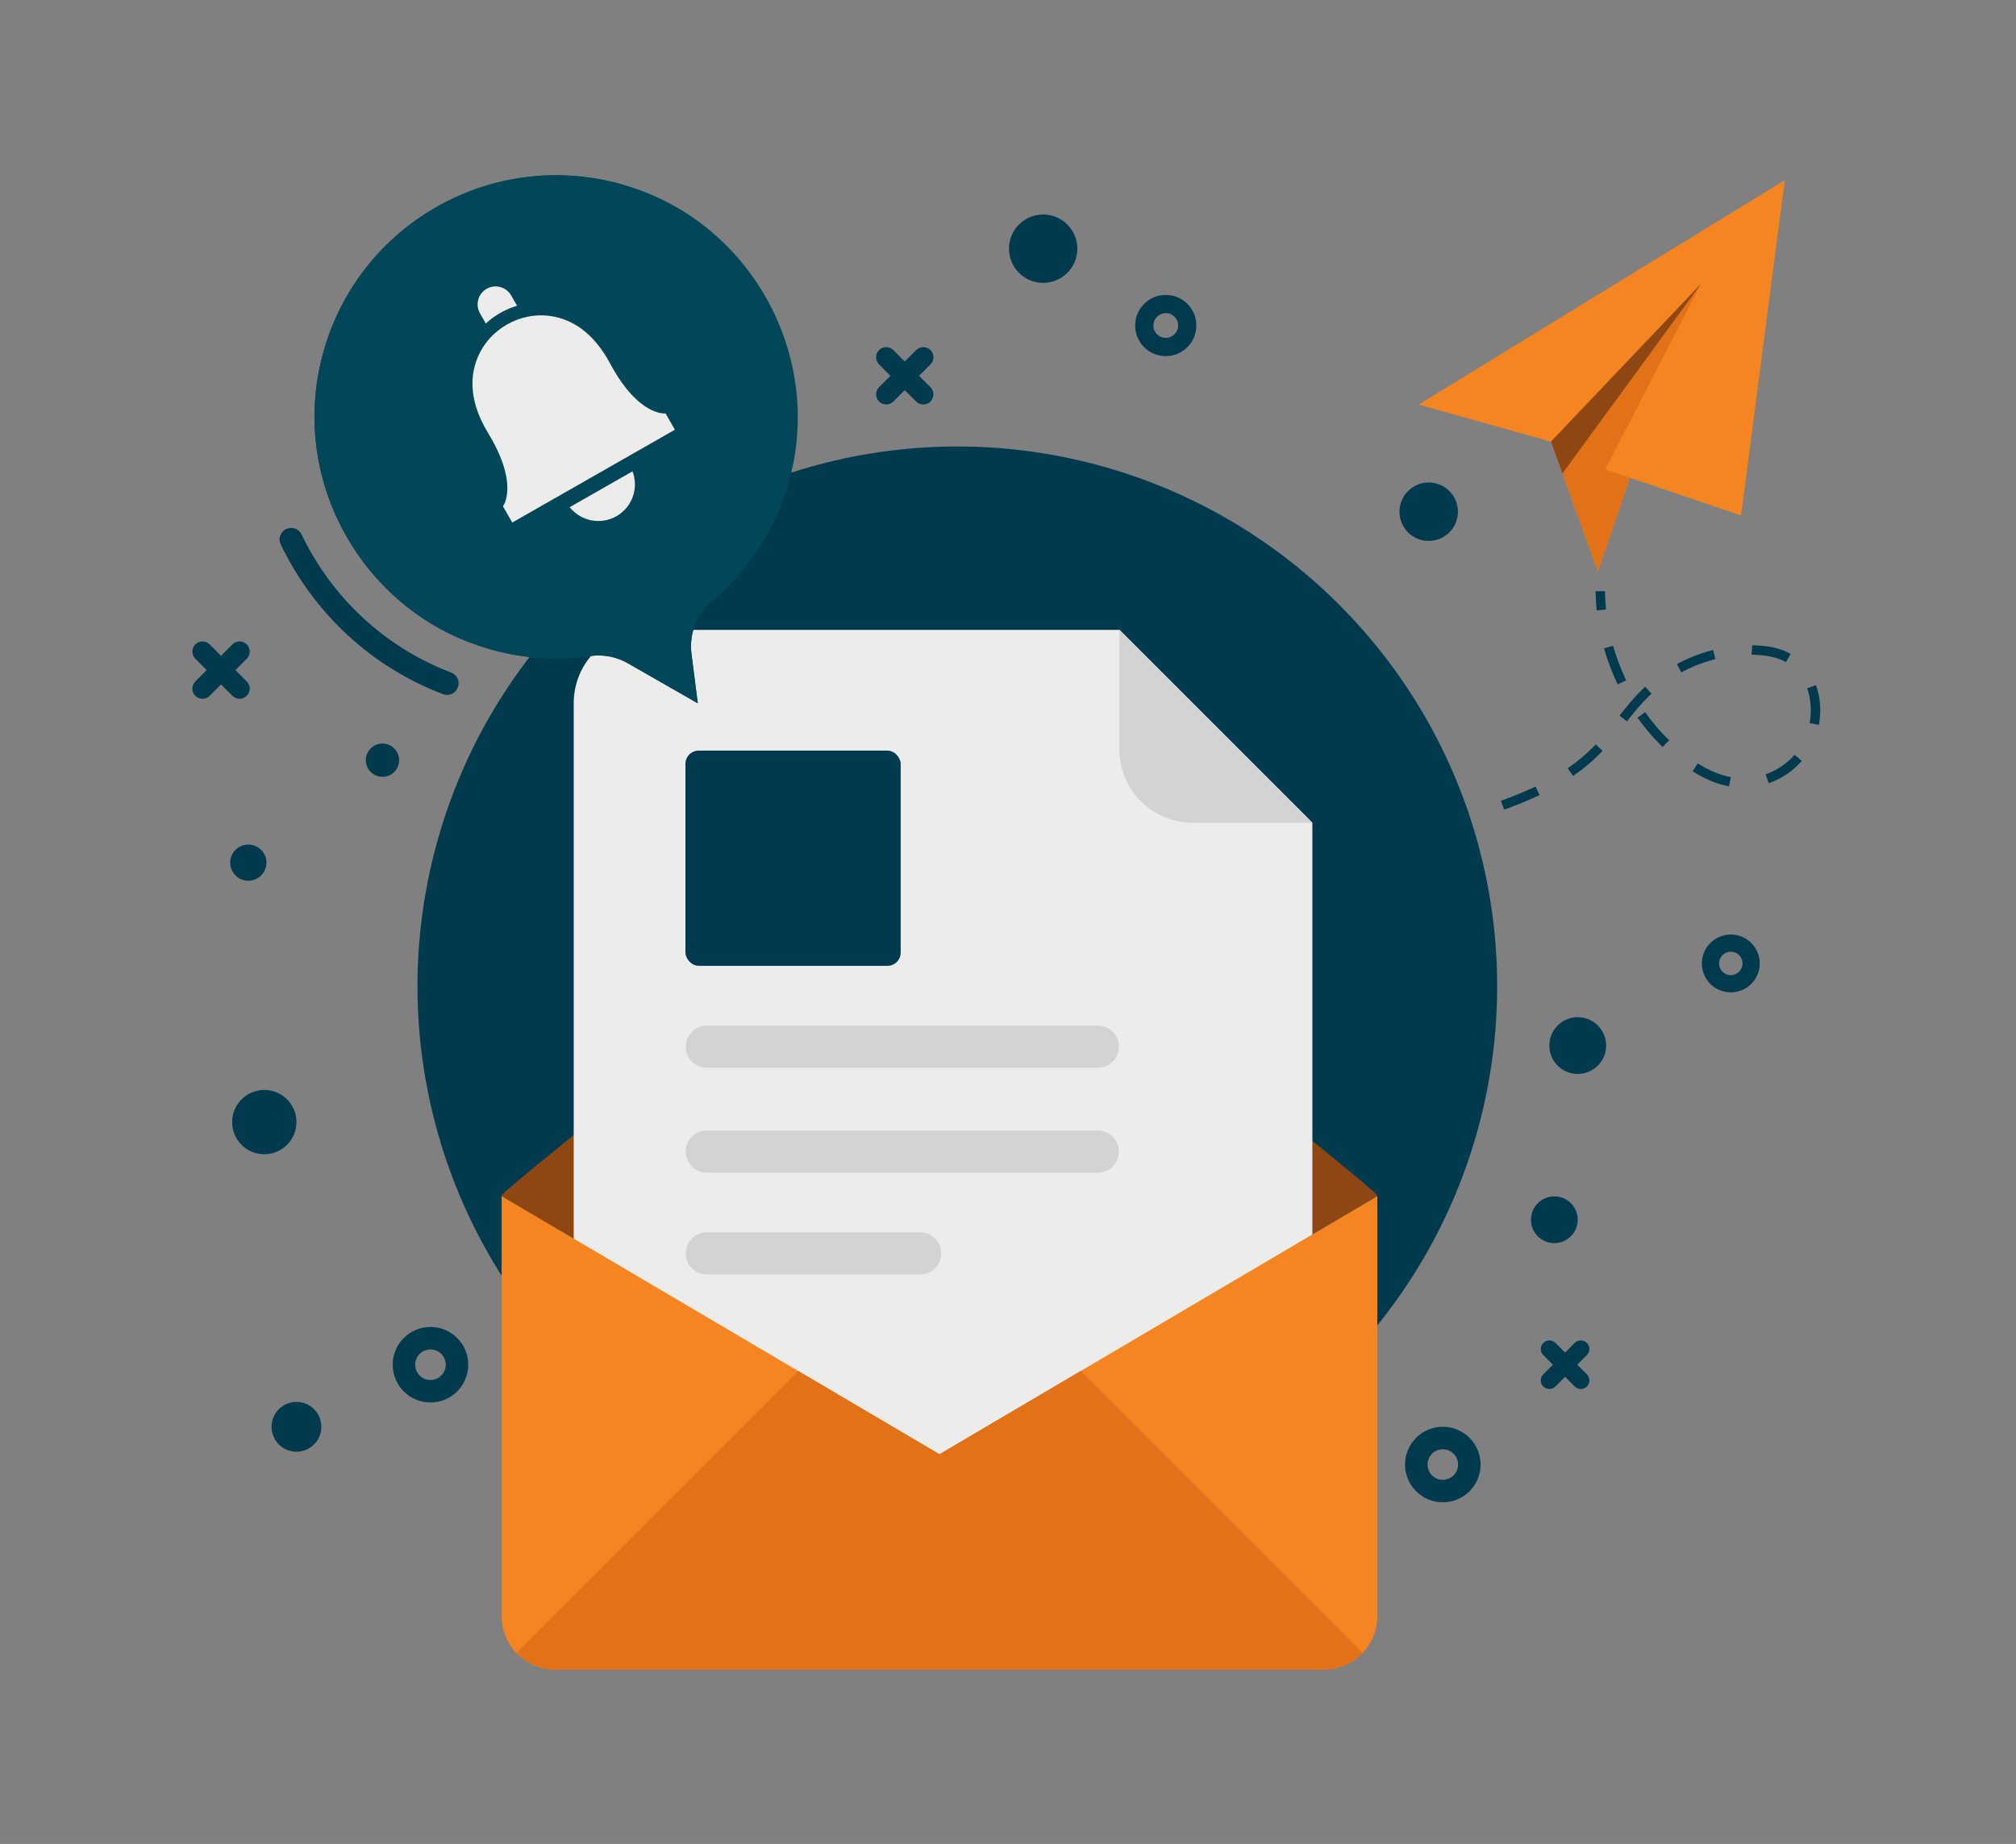
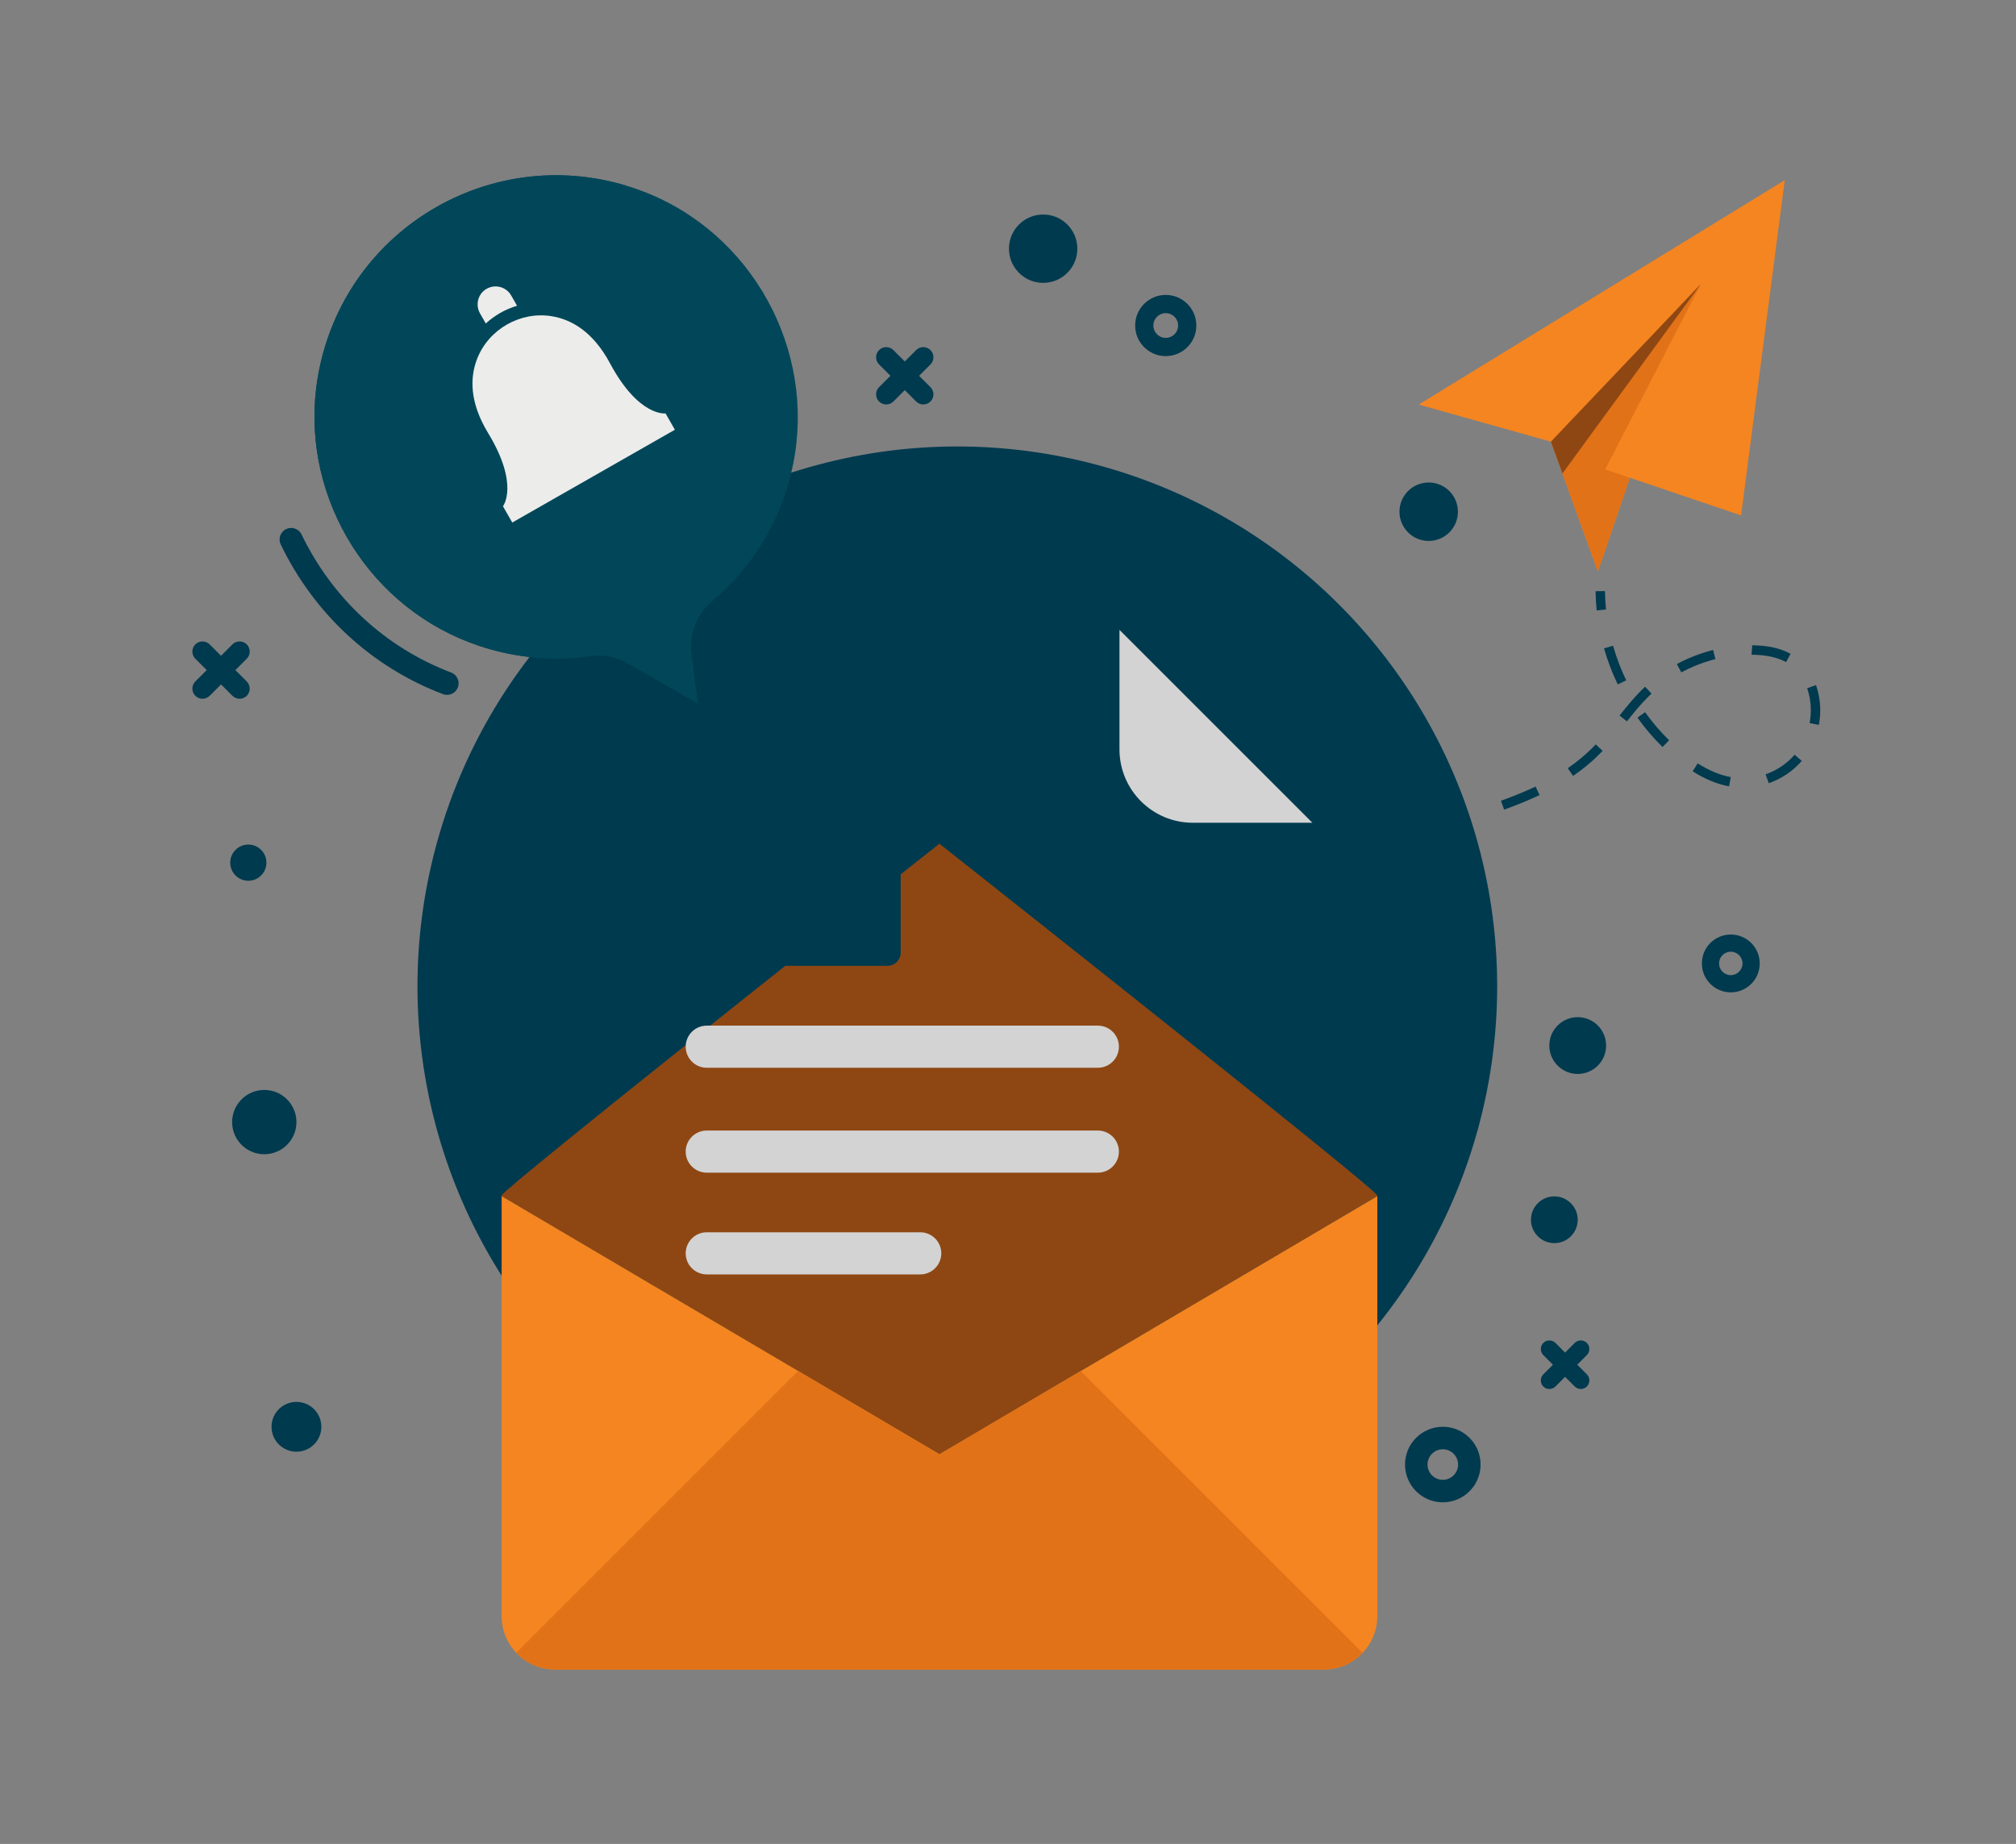
<svg xmlns="http://www.w3.org/2000/svg" id="Layer_1" data-name="Layer 1" viewBox="0 0 707.12 646.86">
  <rect x="0" y="0" width="707.12" height="646.86" fill="#808080" stroke="none" />
  <defs>
    <style>      .cls-1 {        fill: #ececeb;      }      .cls-1, .cls-2, .cls-3, .cls-4, .cls-5, .cls-6, .cls-7 {        stroke-width: 0px;      }      .cls-2 {        fill: #e27217;      }      .cls-3 {        fill: #003a4f;      }      .cls-4 {        fill: #d3d3d3;      }      .cls-5 {        fill: #014759;      }      .cls-6 {        fill: #f58520;      }      .cls-7 {        fill: #8e4713;      }    </style>
  </defs>
  <circle class="cls-3" cx="335.79" cy="345.98" r="189.35" transform="translate(-146.3 338.77) rotate(-45)" />
  <g>
    <g>
      <polygon class="cls-6" points="626.01 63.2 610.69 180.81 571.69 167.6 560.45 200.47 543.99 154.94 497.62 141.92 626.01 63.2" />
      <polygon class="cls-2" points="563.04 164.66 610.69 180.81 571.69 167.6 560.45 200.47 543.99 154.94 596.56 99.66 563.04 164.66" />
      <polygon class="cls-7" points="548.03 166.1 596.56 99.66 543.99 154.94 548.03 166.1" />
    </g>
    <g>
      <path class="cls-3" d="m563.32,213.8c-.22-2.15-.35-4.31-.37-6.44l-3.3.04c.03,2.23.16,4.5.39,6.74l3.28-.34Z" />
      <path class="cls-3" d="m619.3,271.64c3.99-1.41,7.5-3.79,10.17-6.88l2.5,2.16c-3.04,3.53-7.04,6.24-11.57,7.84l-1.1-3.11Zm-25.6-1.06l1.77-2.79c3.94,2.5,7.85,4.12,11.61,4.82l-.6,3.25c-4.18-.77-8.47-2.55-12.77-5.28Zm41.03-16.9c.68-3.64.53-7.38-.43-10.82-.08-.28-.16-.56-.25-.84l-.19-.57,3.1-1.12.23.68c.1.32.2.64.29.96,1.1,3.92,1.27,8.18.5,12.31l-3.24-.61Zm-132.95,37.46l-.66-3.23c4.35-.88,8.66-1.91,12.8-3.05l.88,3.18c-4.22,1.16-8.6,2.2-13.02,3.1Zm24.69-10.24l1.94-.71c3.72-1.39,7.05-2.78,10.18-4.27l1.42,2.98c-3.21,1.53-6.63,2.96-10.44,4.38l-1.99.73-1.11-3.11Zm-51.15,13.95l-.27-3.29c4.45-.37,8.86-.86,13.1-1.45l.45,3.27c-4.31.6-8.77,1.09-13.28,1.46Zm74.57-25.36c3.21-2.2,6.12-4.61,8.65-7.15.4-.4.79-.8,1.17-1.21l2.41,2.26c-.41.43-.82.87-1.24,1.28-2.67,2.68-5.74,5.21-9.12,7.53l-1.87-2.72Zm24.44-17.74l2.69-1.92c2.52,3.54,5.36,6.86,8.42,9.86l-2.31,2.36c-3.2-3.14-6.16-6.61-8.79-10.3Zm-125.68,44.08l.02-3.3c4.52.02,8.96-.04,13.21-.19l.12,3.3c-4.29.15-8.78.22-13.34.2Zm-26.63-1.03l.22-3.29c4.4.3,8.8.54,13.21.72l-.13,3.3c-4.44-.18-8.87-.42-13.3-.72Zm146.05-43.79c2.29-2.9,4.98-6.24,8-9.19.32-.31.64-.62.96-.92l2.25,2.42-.91.86c-2.88,2.81-5.39,5.93-7.72,8.88l-2.59-2.05Zm46.3-21.35l.23-3.3c5.49.06,9.89,1.04,13.46,3l-1.59,2.9c-3.04-1.67-7.04-2.54-12.1-2.59Zm-26.22,3.3c4.02-2.16,8.31-3.83,12.72-4.95l.81,3.2-1.29.34c-3.7,1.04-7.29,2.49-10.67,4.31l-1.56-2.91Zm-25.54-5.52l3.17-.91c1.19,4.14,2.74,8.22,4.62,12.13l-2.97,1.43c-1.96-4.07-3.58-8.33-4.82-12.66Z" />
      <path class="cls-3" d="m408.59,293.73l.3-3.29c-2.19-.2-4.38-.41-6.57-.63l-.32,3.29c2.19.22,4.39.43,6.59.63Z" />
    </g>
  </g>
-   <path class="cls-3" d="m150.99,465.49c-7.32,0-13.25,5.93-13.25,13.25s5.93,13.25,13.25,13.25,13.25-5.93,13.25-13.25-5.93-13.25-13.25-13.25Zm0,18.61c-2.96,0-5.36-2.4-5.36-5.36s2.4-5.36,5.36-5.36,5.36,2.4,5.36,5.36-2.4,5.36-5.36,5.36Z" />
  <path class="cls-3" d="m506.07,500.51c-7.32,0-13.25,5.93-13.25,13.25s5.93,13.25,13.25,13.25,13.25-5.93,13.25-13.25-5.93-13.25-13.25-13.25Zm0,18.61c-2.96,0-5.36-2.4-5.36-5.36s2.4-5.36,5.36-5.36,5.36,2.4,5.36,5.36-2.4,5.36-5.36,5.36Z" />
  <path class="cls-3" d="m607.08,327.83c-5.6,0-10.14,4.54-10.14,10.15s4.54,10.14,10.14,10.14,10.15-4.54,10.15-10.14-4.54-10.15-10.15-10.15Zm0,14.25c-2.27,0-4.11-1.84-4.11-4.11s1.84-4.11,4.11-4.11,4.11,1.84,4.11,4.11-1.84,4.11-4.11,4.11Z" />
  <path class="cls-3" d="m408.89,103.46c-5.92,0-10.73,4.8-10.73,10.73s4.8,10.73,10.73,10.73,10.73-4.8,10.73-10.73-4.8-10.73-10.73-10.73Zm0,15.07c-2.4,0-4.34-1.94-4.34-4.34s1.94-4.34,4.34-4.34,4.34,1.94,4.34,4.34-1.94,4.34-4.34,4.34Z" />
  <path class="cls-3" d="m92.7,382.35c-6.23,0-11.28,5.05-11.28,11.28s5.05,11.28,11.28,11.28,11.28-5.05,11.28-11.28-5.05-11.28-11.28-11.28Z" />
  <path class="cls-3" d="m545.19,419.69c-4.53,0-8.2,3.67-8.2,8.2s3.67,8.2,8.2,8.2,8.2-3.67,8.2-8.2-3.67-8.2-8.2-8.2Z" />
  <path class="cls-3" d="m365.89,75.25c-6.62,0-11.99,5.37-11.99,11.99s5.37,11.99,11.99,11.99,11.99-5.37,11.99-11.99-5.37-11.99-11.99-11.99Z" />
  <path class="cls-3" d="m103.98,491.78c-4.82,0-8.74,3.91-8.74,8.74s3.91,8.74,8.74,8.74,8.74-3.91,8.74-8.74-3.91-8.74-8.74-8.74Z" />
  <path class="cls-3" d="m501.12,169.26c-5.66,0-10.25,4.59-10.25,10.25s4.59,10.25,10.25,10.25,10.25-4.59,10.25-10.25-4.59-10.25-10.25-10.25Z" />
-   <circle class="cls-3" cx="134.15" cy="266.67" r="5.84" transform="translate(-91.84 71.64) rotate(-22.5)" />
  <path class="cls-3" d="m553.39,356.82c-5.5,0-9.96,4.46-9.96,9.96s4.46,9.96,9.96,9.96,9.96-4.46,9.96-9.96-4.46-9.96-9.96-9.96Z" />
  <circle class="cls-3" cx="87.1" cy="302.62" r="6.35" />
  <path class="cls-3" d="m322.38,131.83l3.99-3.99c1.38-1.38,1.38-3.65,0-5.03s-3.65-1.38-5.03,0l-3.99,3.99-3.99-3.99c-1.38-1.38-3.65-1.38-5.03,0-1.38,1.38-1.38,3.65,0,5.03l3.99,3.99-3.99,3.99c-1.38,1.38-1.38,3.65,0,5.03,1.38,1.38,3.65,1.38,5.03,0l3.99-3.99,3.99,3.99c1.38,1.38,3.65,1.38,5.03,0,1.38-1.38,1.38-3.65,0-5.03l-3.99-3.99Z" />
  <path class="cls-3" d="m82.56,235.07l3.99-3.99c1.38-1.38,1.38-3.65,0-5.03s-3.65-1.38-5.03,0l-3.99,3.99-3.99-3.99c-1.38-1.38-3.65-1.38-5.03,0-1.38,1.38-1.38,3.65,0,5.03l3.99,3.99-3.99,3.99c-1.38,1.38-1.38,3.65,0,5.03,1.38,1.38,3.65,1.38,5.03,0l3.99-3.99,3.99,3.99c1.38,1.38,3.65,1.38,5.03,0,1.38-1.38,1.38-3.65,0-5.03l-3.99-3.99Z" />
  <path class="cls-3" d="m553.22,478.74l3.38-3.38c1.17-1.17,1.17-3.09,0-4.26-1.17-1.17-3.09-1.17-4.26,0l-3.38,3.38-3.38-3.38c-1.17-1.17-3.09-1.17-4.26,0-1.17,1.17-1.17,3.09,0,4.26l3.38,3.38-3.38,3.38c-1.17,1.17-1.17,3.09,0,4.26,1.17,1.17,3.09,1.17,4.26,0l3.38-3.38,3.38,3.38c1.17,1.17,3.09,1.17,4.26,0,1.17-1.17,1.17-3.09,0-4.26l-3.38-3.38Z" />
  <g>
    <path class="cls-7" d="m483.08,419.61l-153.58,90.57-153.58-90.57c0-.07,0-.17.03-.25.12-.58,8.6-7.65,21.53-18.15.12-.1.22-.2.35-.3,42.41-34.43,131.67-104.94,131.67-104.94,0,0,89.27,70.51,131.67,104.94,13.13,10.65,21.75,17.85,21.88,18.45.03.07.03.17.03.25Z" />
    <g>
-       <path class="cls-1" d="m392.66,220.96h-165.7c-14.21,0-25.73,11.52-25.73,25.73v250.54c0,14.21,11.52,25.73,25.73,25.73h207.63c14.21,0,25.73-11.52,25.73-25.73v-208.61l-67.66-67.66Z" />
      <path class="cls-4" d="m392.66,262.89c0,14.21,11.52,25.73,25.73,25.73h41.93l-67.66-67.66v41.93Z" />
      <rect class="cls-3" x="240.42" y="263.31" width="75.5" height="75.5" rx="4.65" ry="4.65" />
      <path class="cls-4" d="m385.07,359.79h-137.17c-4.08,0-7.39,3.31-7.39,7.39h0c0,4.08,3.31,7.39,7.39,7.39h137.17c4.08,0,7.39-3.31,7.39-7.39h0c0-4.08-3.31-7.39-7.39-7.39Z" />
      <path class="cls-4" d="m385.07,396.59h-137.17c-4.08,0-7.39,3.31-7.39,7.39h0c0,4.08,3.31,7.39,7.39,7.39h137.17c4.08,0,7.39-3.31,7.39-7.39h0c0-4.08-3.31-7.39-7.39-7.39Z" />
      <path class="cls-4" d="m322.77,432.28h-74.87c-4.08,0-7.39,3.31-7.39,7.39h0c0,4.08,3.31,7.39,7.39,7.39h74.87c4.08,0,7.39-3.31,7.39-7.39h0c0-4.08-3.31-7.39-7.39-7.39Z" />
    </g>
    <g>
      <path class="cls-6" d="m483.1,419.6v147.34c0,10.3-8.42,18.71-18.71,18.71H194.61c-10.3,0-18.66-8.42-18.66-18.71v-147.34l153.58,90.55,153.58-90.55Z" />
      <path class="cls-2" d="m477.9,579.79l-98.85-98.85-49.54,29.21-49.56-29.22-98.85,98.85c3.4,3.59,8.18,5.87,13.5,5.87h269.77c5.32,0,10.11-2.27,13.52-5.86Z" />
    </g>
  </g>
  <path class="cls-3" d="m155.74,243.62c1.99.54,4.1-.5,4.85-2.47.8-2.09-.25-4.43-2.34-5.22-22.98-8.74-41.62-25.94-52.48-48.44-.97-2.02-3.4-2.86-5.41-1.89-2.02.97-2.86,3.39-1.89,5.41,11.76,24.37,31.97,43.02,56.89,52.49.13.05.25.09.38.12Z" />
  <g>
    <g>
      <path class="cls-5" d="m225.58,67.14c38.12,14.55,60.6,55.39,52.67,95.42-3.95,19.92-14.44,36.56-28.65,48.46-5.35,4.48-7.94,11.46-7.05,18.38l2.21,17.32-24.54-14.06c-4-2.29-8.64-3.19-13.2-2.53-13.69,1.96-28.14.62-42.25-4.75-37.43-14.23-60.06-53.79-53.27-93.25,9.11-52.95,63.86-84.15,114.08-64.99Z" />
      <g>
        <path class="cls-1" d="m179.68,183.31l-3.27-5.72s5.87-7.44-5.22-25.71c-6.6-10.88-6.36-19.59-3.81-26.08,4.06-10.32,15.12-16.64,26.07-14.88,6.88,1.1,14.51,5.33,20.52,16.54,10.09,18.84,19.48,17.57,19.48,17.57l3.27,5.72-57.05,32.56Z" />
-         <path class="cls-1" d="m221.85,165.34c2.23,5.82-.04,12.56-5.62,15.74s-12.53,1.72-16.41-3.16l22.04-12.58Z" />
        <path class="cls-1" d="m168.36,109.92l2.03,3.56c3.13-2.87,6.89-5.02,10.97-6.22l-2.05-3.59c-1.73-3.04-5.59-4.09-8.62-2.36-3.01,1.72-4.06,5.57-2.33,8.61Z" />
      </g>
    </g>
    <path class="cls-5" d="m219.61,65.14c-31.5.76-60.11,21.93-68.84,53.89-10.66,39.01,12.32,79.28,51.33,89.94,20.55,5.62,41.41,1.83,58.14-8.66-3.25,3.89-6.8,7.49-10.65,10.72-5.35,4.48-7.94,11.46-7.05,18.38l2.21,17.32-24.54-14.06c-4-2.29-8.64-3.19-13.2-2.53-13.69,1.96-28.14.62-42.25-4.75-37.43-14.23-60.06-53.78-53.27-93.25,8.76-50.86,59.61-81.63,108.11-67Z" />
  </g>
</svg>